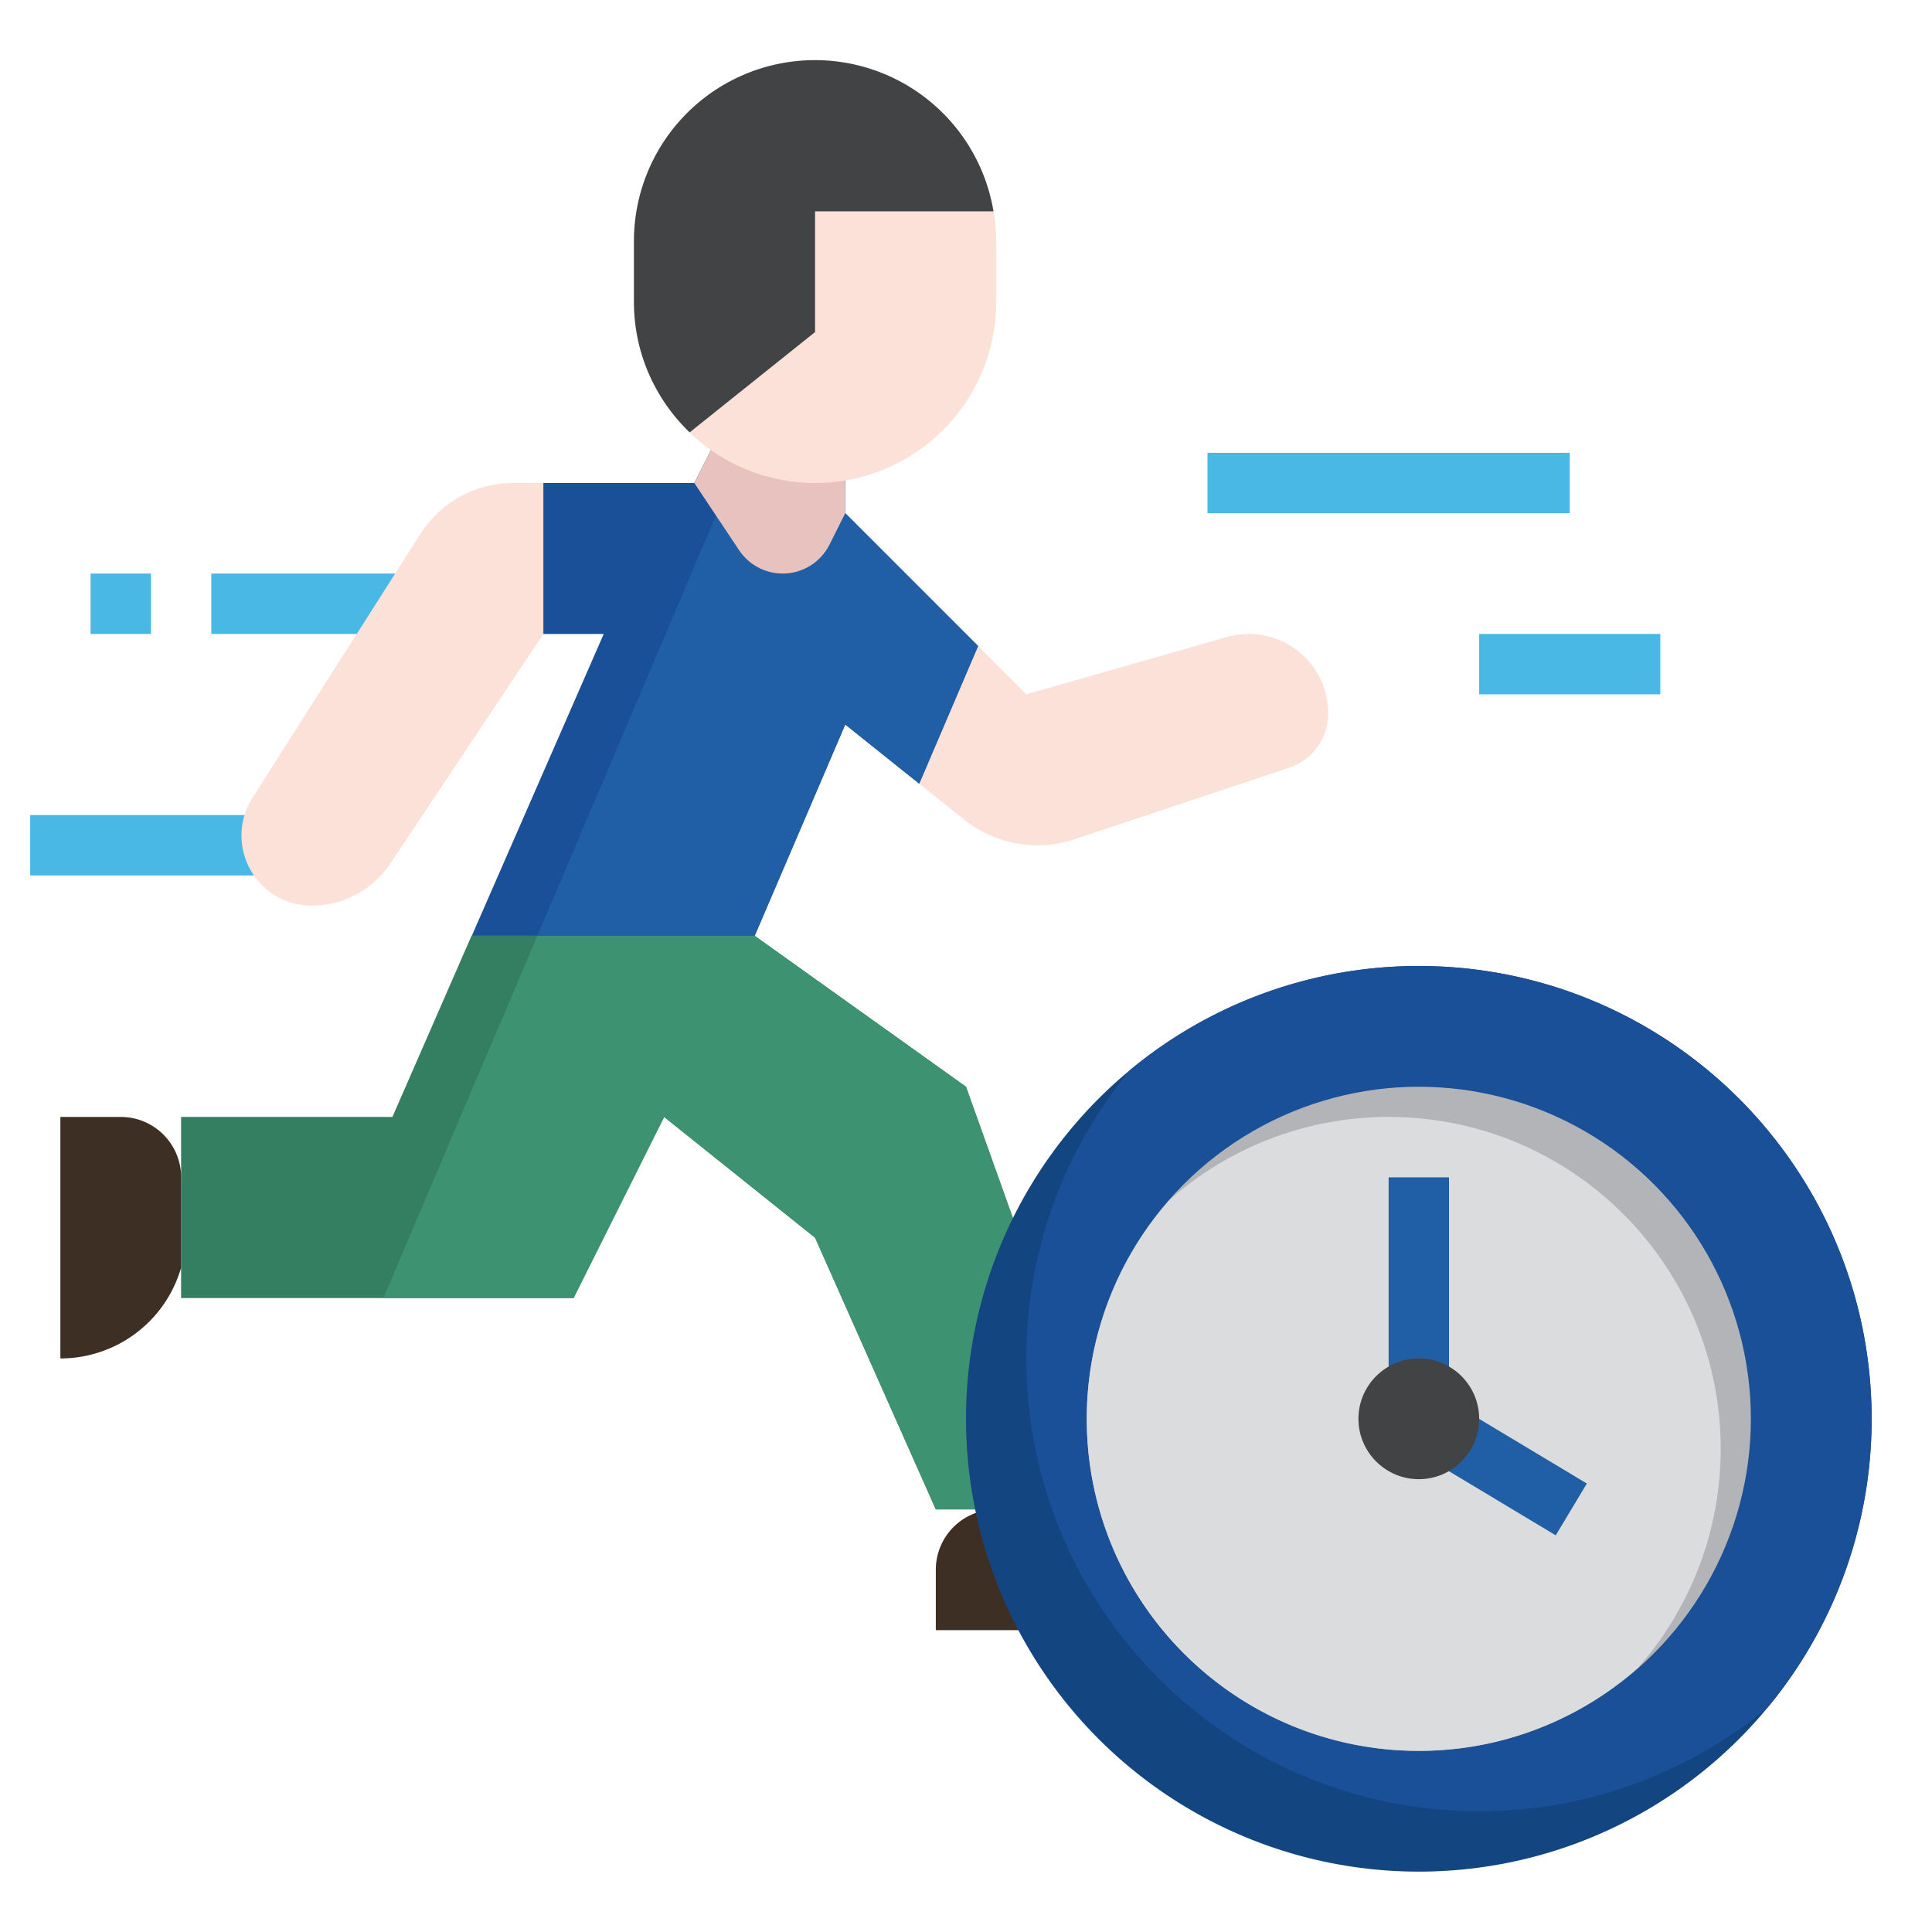
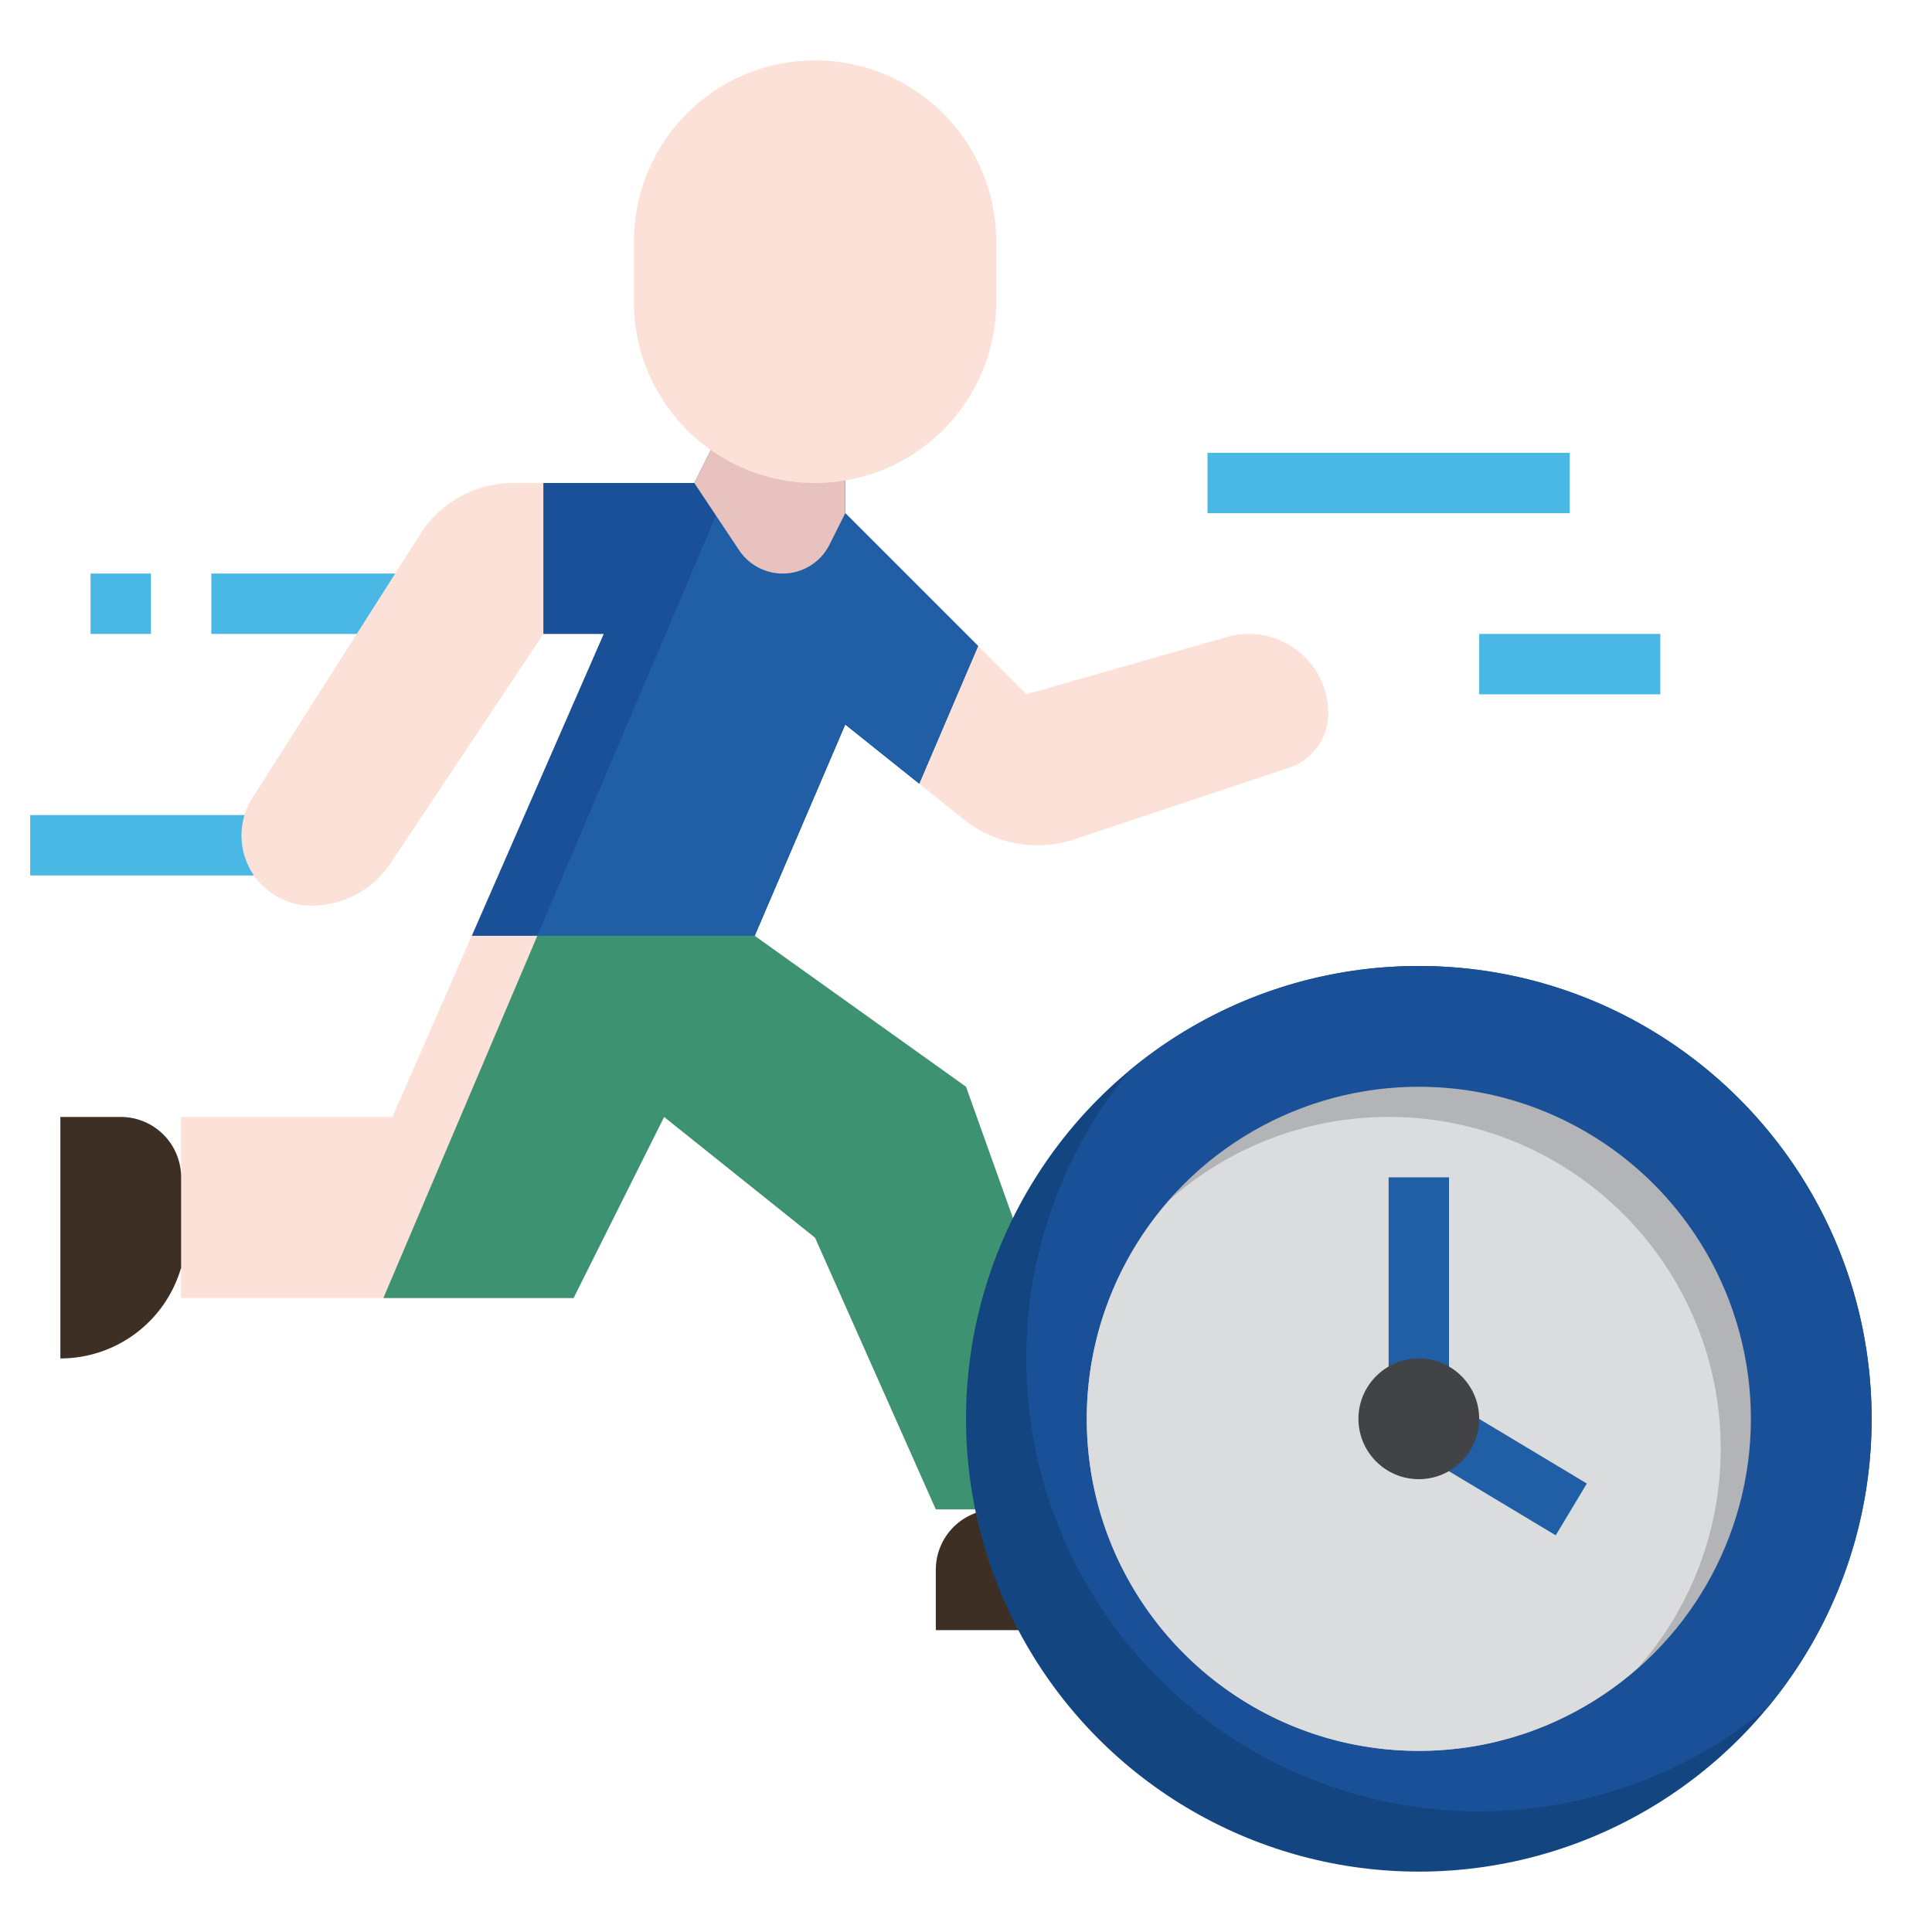
<svg xmlns="http://www.w3.org/2000/svg" width="512" height="512" x="0" y="0" viewBox="0 0 64 64" style="enable-background:new 0 0 512 512" xml:space="preserve" class="">
  <g>
    <path fill="#4ab8e4" d="M40 15h12v2H40zM1 27h9v2H1zM7 19h8v2H7zM3 19h2v2H3zM49 21h6v2h-6z" data-original="#4ab8e4" />
    <path fill="#fbe1d7" d="M23.547 14.906 23 16h-6a3.643 3.643 0 0 0-3.074 1.687l-5.563 8.742A2.323 2.323 0 0 0 10.323 30a3.133 3.133 0 0 0 2.607-1.395L18 21h2l-7 16H6v6h13l3-6 5 4 4 9h6l-5-14-7-5 3-7 3.932 3.146a3.897 3.897 0 0 0 3.668.654l7.102-2.367A1.9 1.9 0 0 0 44 23.631a2.631 2.631 0 0 0-3.354-2.53L34 23l-6-6v-1.084z" data-original="#fbe1d7" class="" />
    <path fill="#1a5097" d="m32.4 21.4-1.95 4.56L28 24l-3 7h-9.37L20 21h-2v-5h5l.55-1.09L28 15.92V17z" data-original="#1a5097" />
    <path fill="#205fa6" d="M28 17v-1.08l-3.457-.785L17.8 31H25l3-7 2.45 1.96 1.95-4.56z" data-original="#205fa6" class="" />
-     <path fill="#347e62" d="M37 50h-6l-4-9-5-4-3 6H6v-6h7l2.62-6H25l7 5z" data-original="#347e62" />
    <path fill="#3c9271" d="m32 36-7-5h-7.2l-5.1 12H19l3-6 5 4 4 9h6z" data-original="#3c9271" />
    <path fill="#e8c2bf" d="M25.928 19c.657 0 1.257-.371 1.551-.959L28 17v-1.084l-4.453-1.01L23 16l1.485 2.228c.322.482.863.772 1.443.772z" data-original="#e8c2bf" />
    <path fill="#3d2f23" d="M6 39a2 2 0 0 0-2-2H2v8a4.162 4.162 0 0 0 3.949-2.846L6 42M33 50a2 2 0 0 0-2 2v2h8a4.162 4.162 0 0 0-2.846-3.949L36 50" data-original="#3d2f23" />
    <path fill="#fbe1d7" d="M27 2a6 6 0 0 0-6 6v2a6 6 0 1 0 12 0V8a6 6 0 0 0-6-6z" data-original="#fbe1d7" class="" />
-     <path fill="#424344" d="M27 7h5.91A5.996 5.996 0 0 0 21 8v2c0 1.7.71 3.231 1.846 4.323L27 11z" data-original="#424344" />
    <circle cx="47" cy="47" r="15" fill="#134681" data-original="#134681" />
    <path fill="#1a5097" d="M47 32a14.938 14.938 0 0 0-9.559 3.441A14.938 14.938 0 0 0 34 45c0 8.284 6.716 15 15 15 3.633 0 6.964-1.292 9.559-3.441A14.938 14.938 0 0 0 62 47c0-8.284-6.716-15-15-15z" data-original="#1a5097" />
    <circle cx="47" cy="47" r="11" fill="#b3b4b8" data-original="#b3b4b8" />
    <path fill="#dbdcde" d="M46 37a10.944 10.944 0 0 0-7.254 2.746A10.944 10.944 0 0 0 36 47c0 6.075 4.925 11 11 11 2.783 0 5.317-1.042 7.254-2.746A10.944 10.944 0 0 0 57 48c0-6.075-4.925-11-11-11z" data-original="#dbdcde" />
    <path fill="#205fa6" d="M46 39h2v7h-2zM47.39 48.37l1.03-1.715 4.146 2.489-1.03 1.716z" data-original="#205fa6" class="" />
    <path fill="#424344" d="M47 49c-1.103 0-2-.897-2-2s.897-2 2-2 2 .897 2 2-.897 2-2 2zm0-2.001V47z" data-original="#424344" />
  </g>
</svg>